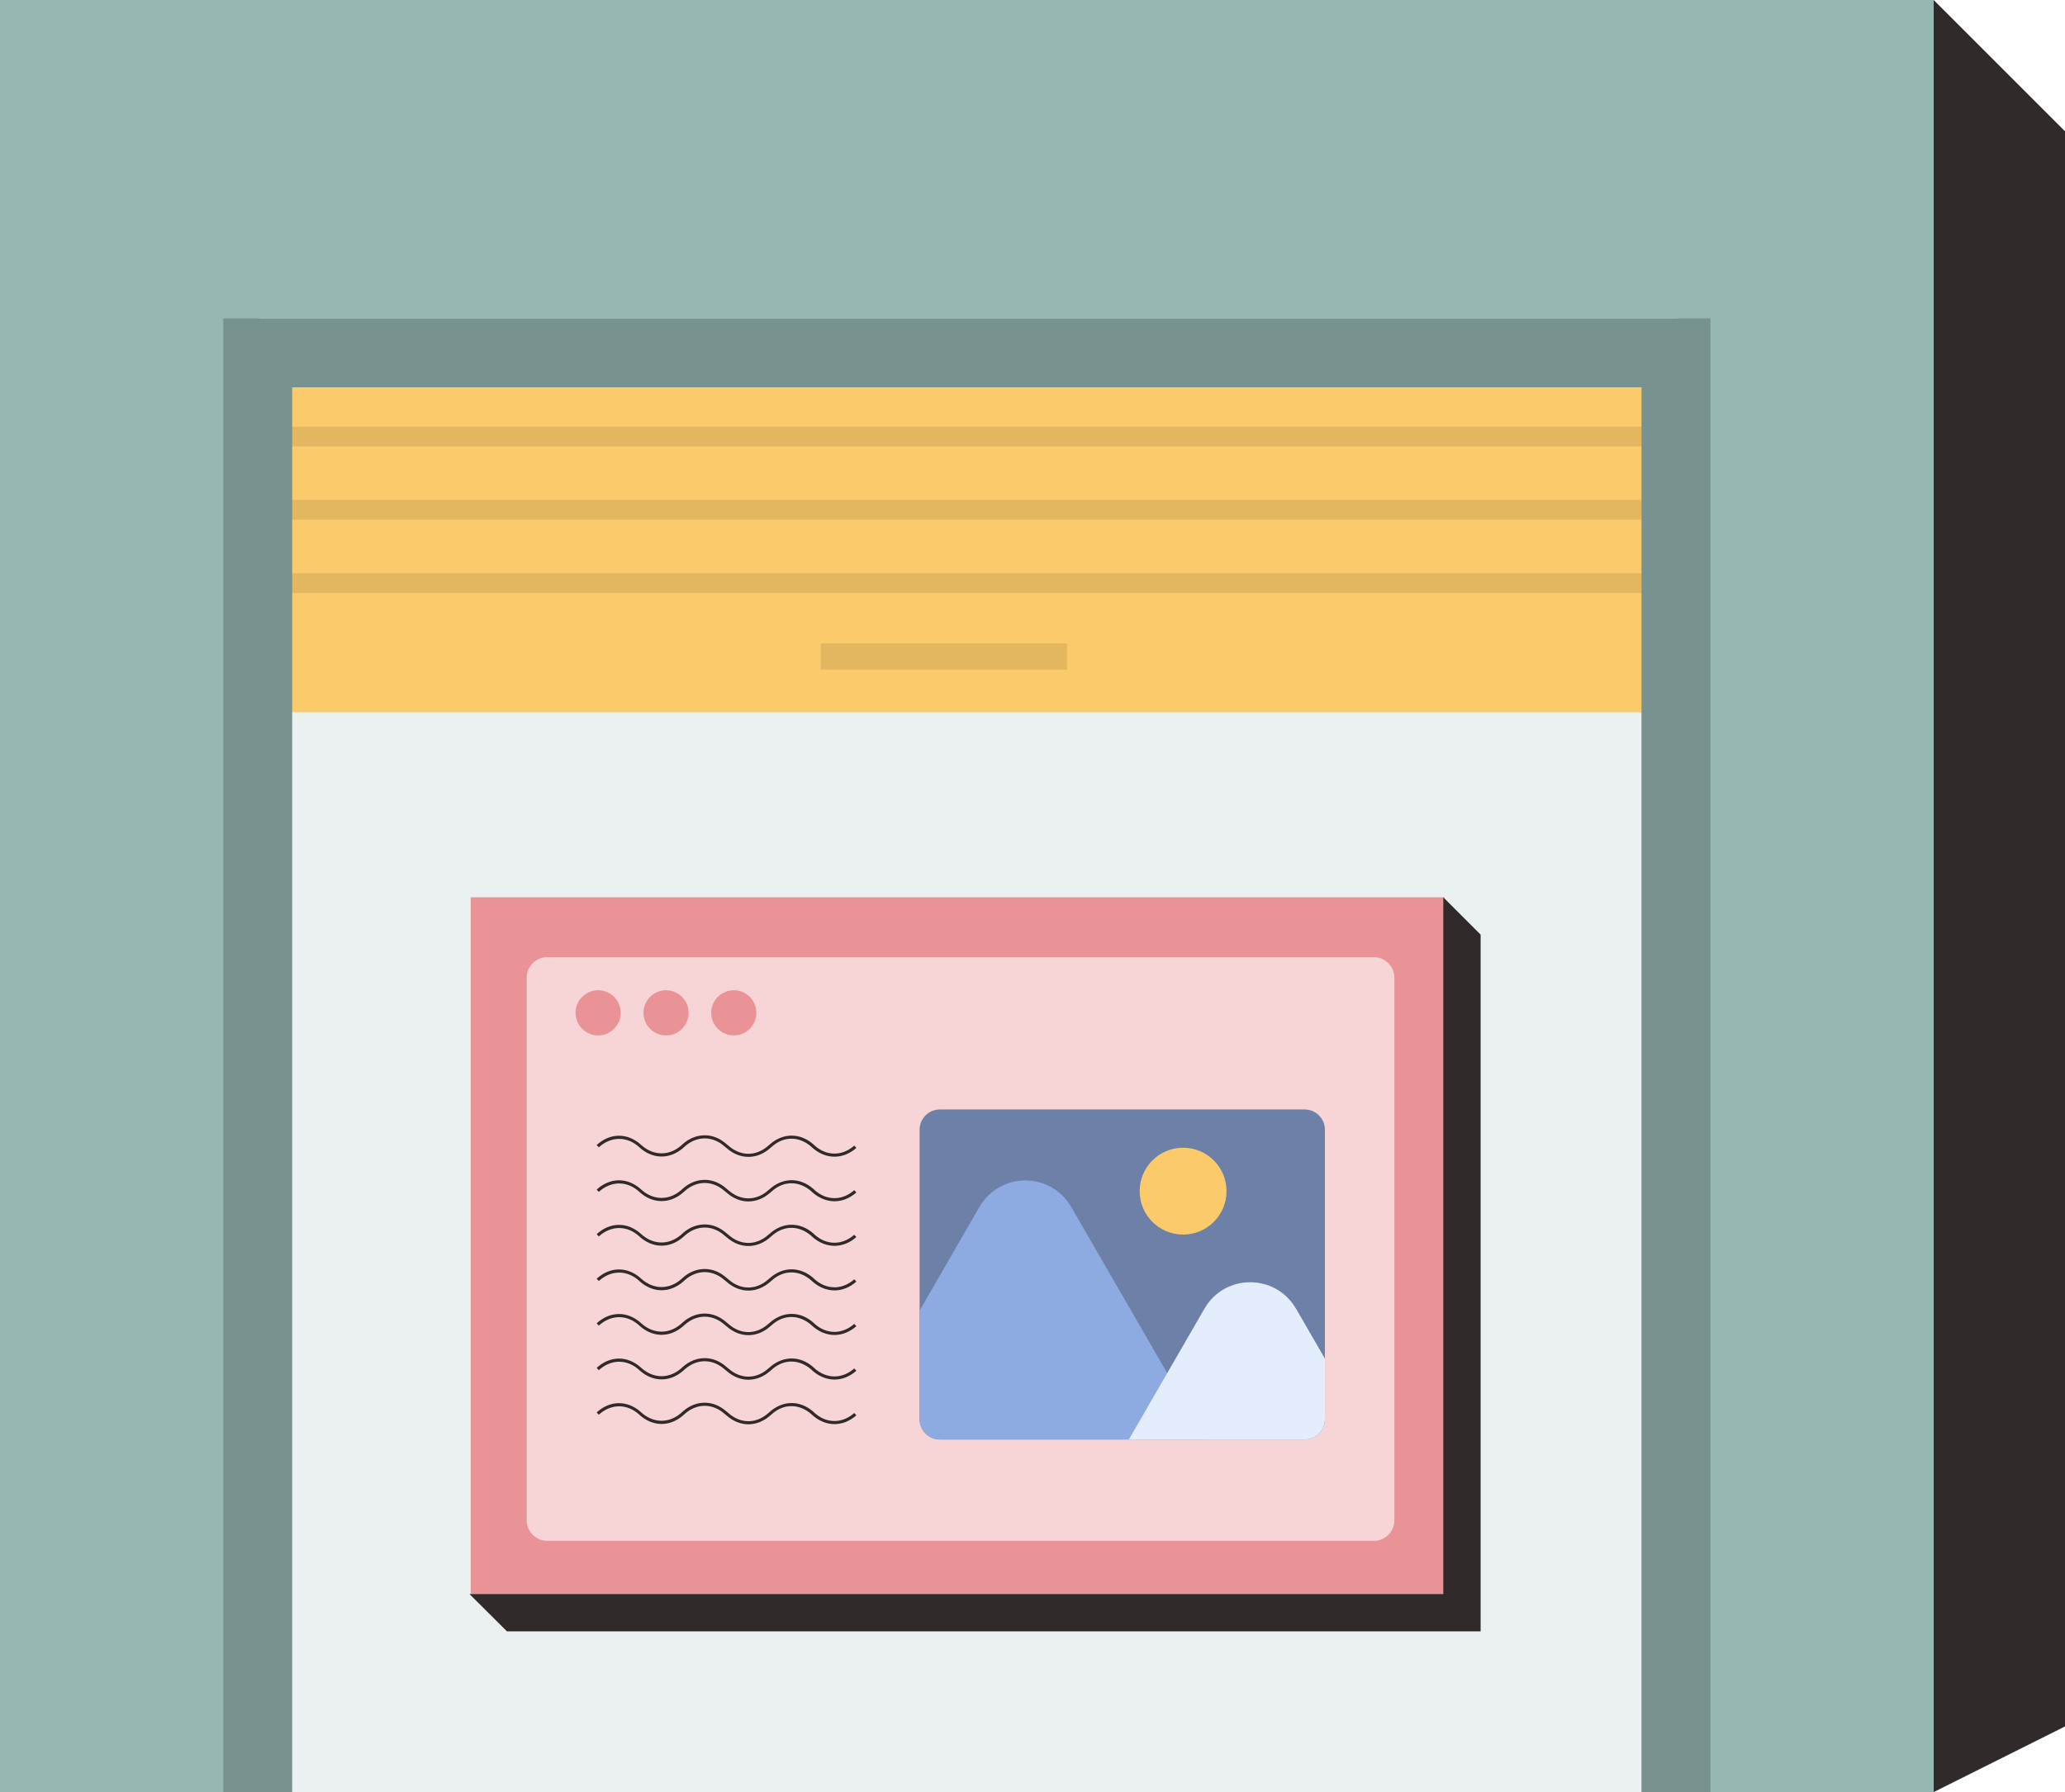
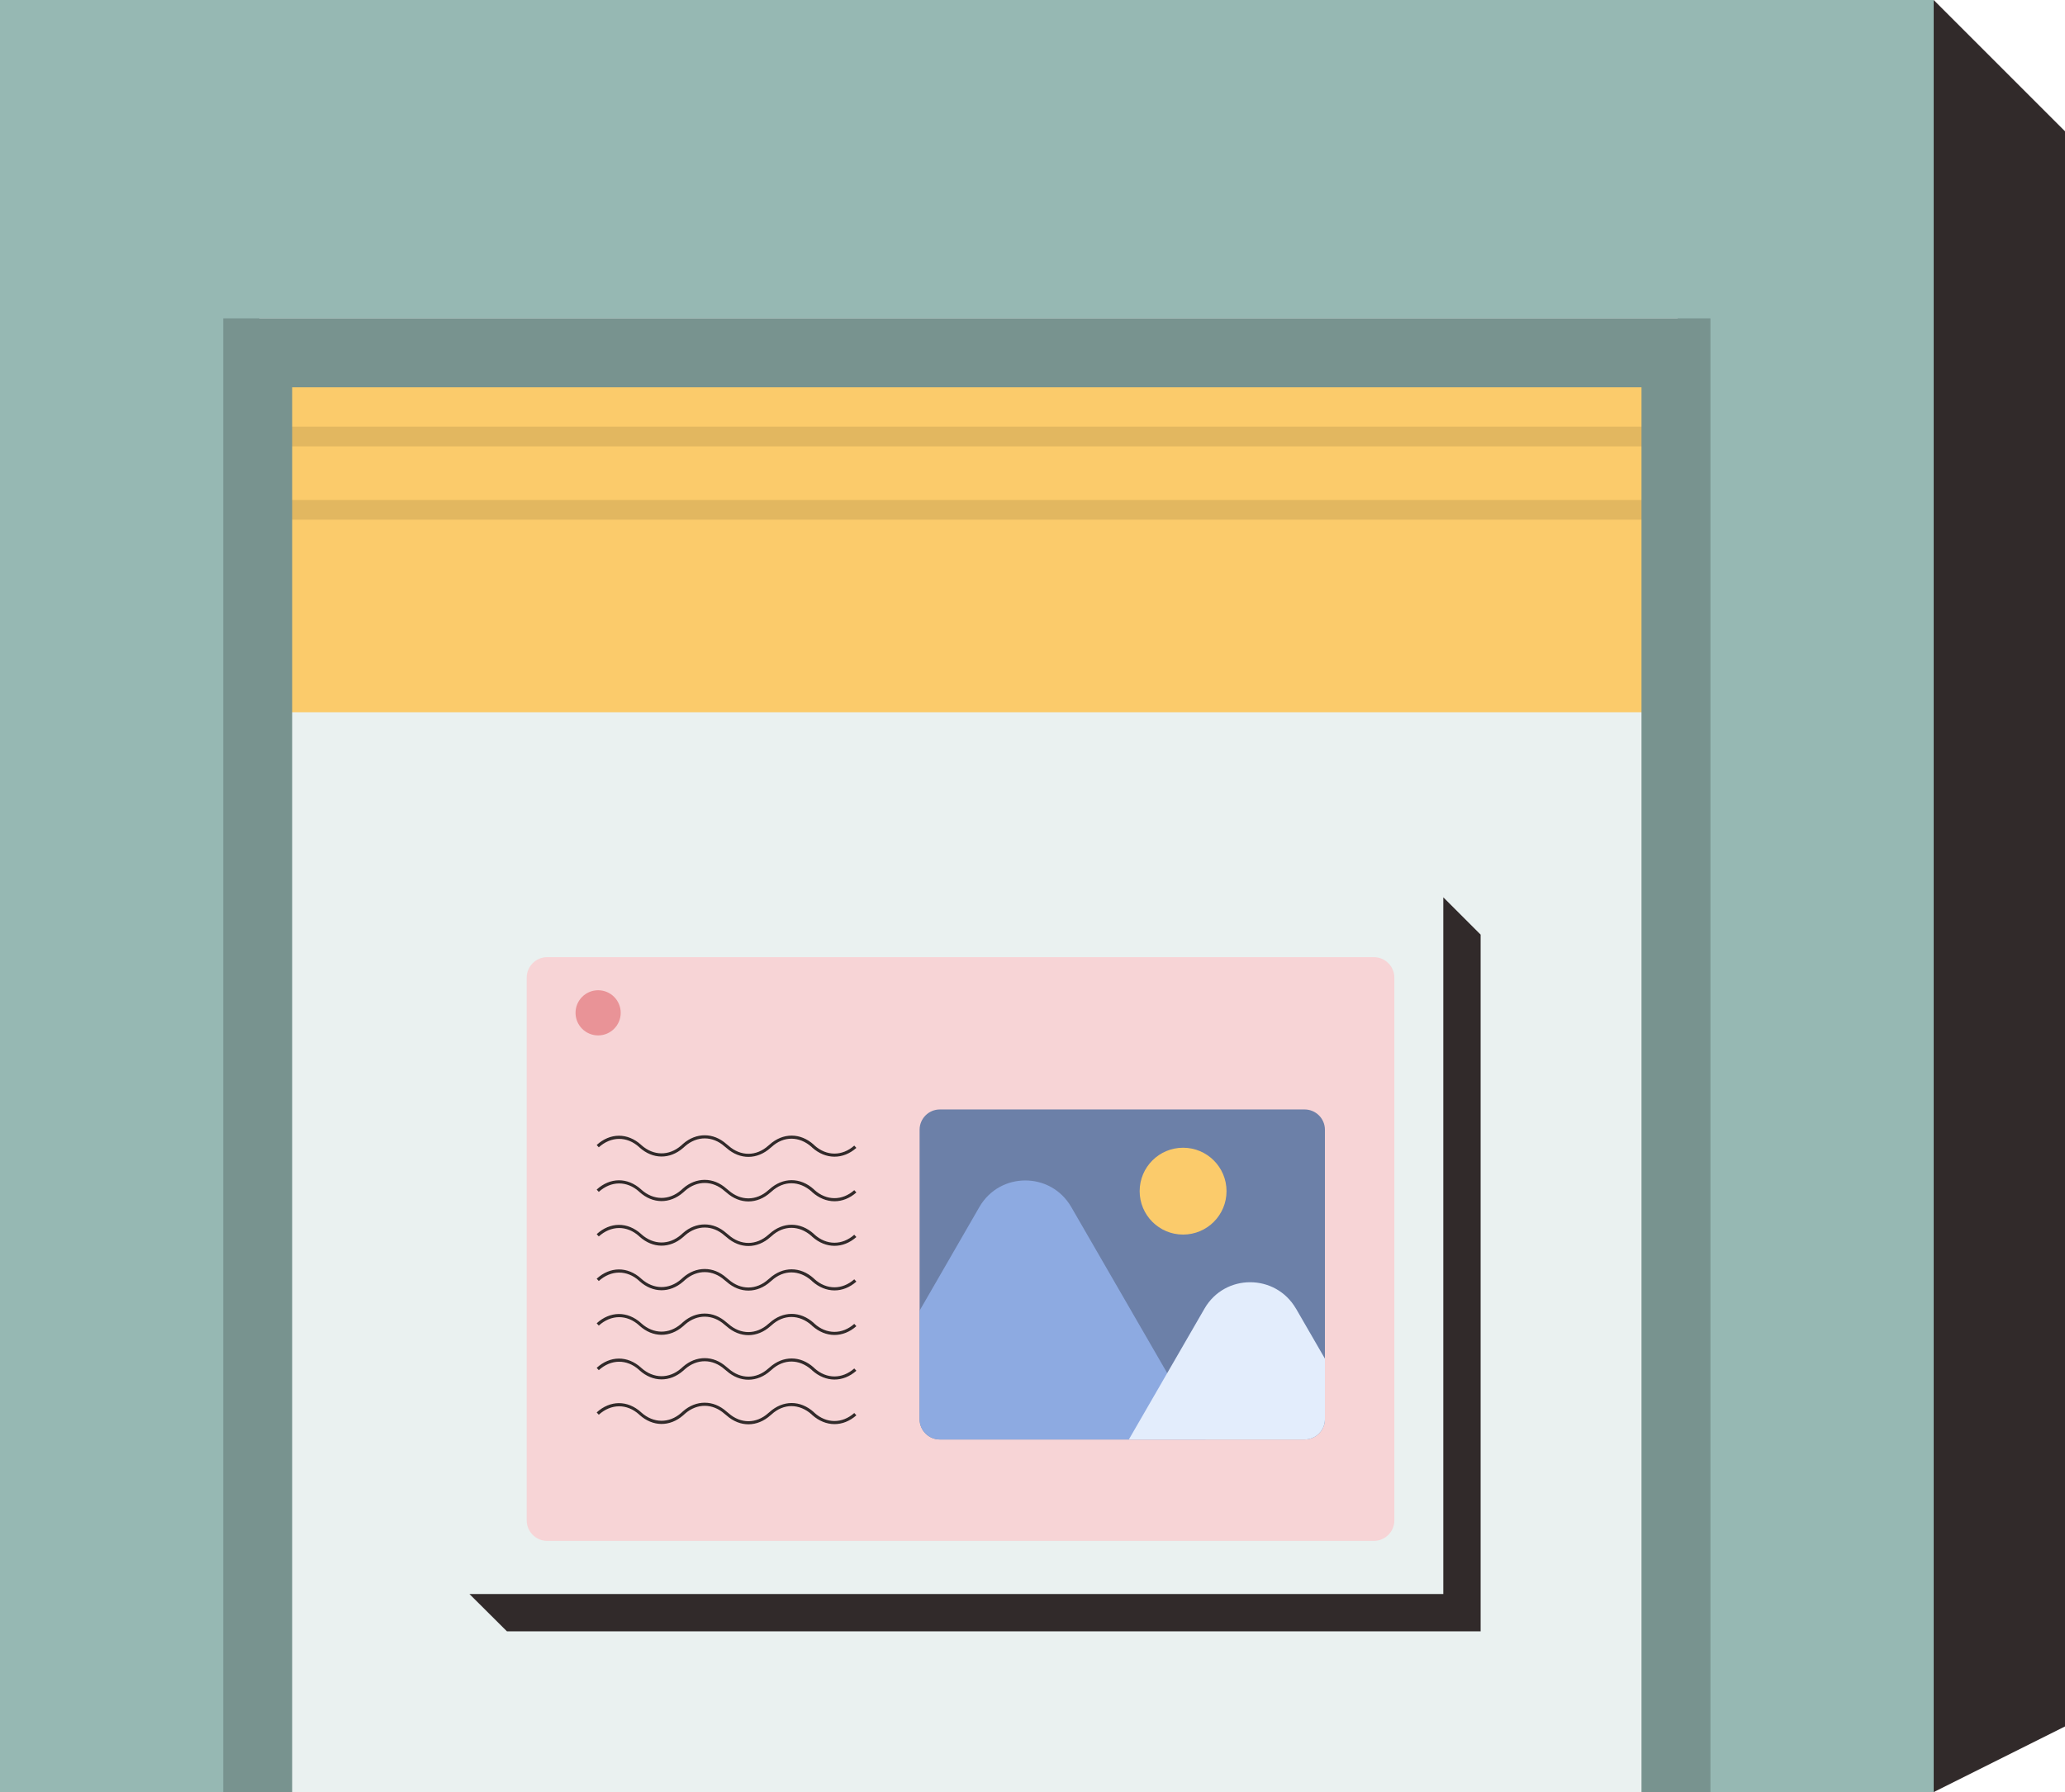
<svg xmlns="http://www.w3.org/2000/svg" id="Layer_1" viewBox="0 0 629 546">
  <defs>
    <style>.cls-1{fill:none;}.cls-2{clip-path:url(#clippath);}.cls-3{fill:#f7d4d6;}.cls-4{fill:#eaf1f0;}.cls-5{fill:#e99397;}.cls-6{fill:#e3edfc;}.cls-7{fill:#fbcb6b;}.cls-8{fill:#96b8b3;}.cls-9{fill:#312a2a;}.cls-10{fill:#8daae1;}.cls-11{fill:#e2b760;}.cls-12{fill:#6c80a8;}.cls-13{fill:#78938f;}</style>
    <clipPath id="clippath">
      <path class="cls-1" d="m286.29,438.57h111.1c3.44,0,6.18-2.8,6.18-6.18v-88.19c0-3.44-2.8-6.18-6.18-6.18h-111.1c-3.44,0-6.18,2.8-6.18,6.18v88.19c0,3.44,2.8,6.18,6.18,6.18Z" />
    </clipPath>
  </defs>
  <polygon class="cls-9" points="629 526 589 546 589 0 629 40 629 526" />
  <rect class="cls-8" width="589" height="546" />
  <rect class="cls-4" x="79" y="97" width="432" height="449" />
  <rect class="cls-7" x="79" y="107" width="431" height="110" />
-   <rect class="cls-11" x="250" y="196" width="75" height="8" />
-   <rect class="cls-11" x="84" y="174.67" width="423" height="6" />
  <rect class="cls-11" x="84" y="152.33" width="423" height="6" />
  <rect class="cls-11" x="84" y="130" width="423" height="6" />
-   <path class="cls-5" d="m143.37,273.38h296.57v212.28H143.37v-212.28Z" />
  <path class="cls-9" d="m439.63,485.66v-212.28s11.37,11.37,11.37,11.37v212.28H154.42s-11.42-11.37-11.42-11.37h296.63Z" />
  <path class="cls-3" d="m418.48,469.46h-251.8c-3.44,0-6.24-2.8-6.24-6.24v-165.36c0-3.44,2.8-6.24,6.24-6.24h251.8c3.44,0,6.24,2.8,6.24,6.24v165.36c0,3.44-2.8,6.24-6.24,6.24h0Z" />
  <circle class="cls-5" cx="182.19" cy="308.58" r="6.88" />
-   <circle class="cls-5" cx="202.88" cy="308.58" r="6.88" />
-   <circle class="cls-5" cx="223.51" cy="308.58" r="6.88" />
  <path class="cls-12" d="m286.29,438.57h111.1c3.44,0,6.18-2.8,6.18-6.18v-88.19c0-3.44-2.8-6.18-6.18-6.18h-111.1c-3.44,0-6.18,2.8-6.18,6.18v88.19c0,3.44,2.8,6.18,6.18,6.18Z" />
  <g class="cls-2">
    <path class="cls-10" d="m326.27,367.69l43.6,75.48h-115.06l43.54-75.48c6.24-10.72,21.68-10.72,27.92,0h0Z" />
    <path class="cls-6" d="m394.76,398.7l25.7,44.47h-79.27l25.7-44.47c6.18-10.72,21.62-10.72,27.86,0h0Z" />
    <circle class="cls-7" cx="360.37" cy="362.91" r="13.23" />
  </g>
  <path class="cls-9" d="m214.65,345.89c2.33,0,4.6.87,6.64,2.68l.64.52c3.67,3.26,8.45,3.26,12.12-.06l.35-.29c4.08-3.67,9.38-3.67,13.46,0l.23.23c3.67,3.32,8.45,3.32,12.12.06l.64.7c-4.08,3.61-9.33,3.56-13.41-.06l-.23-.23c-3.73-3.32-8.51-3.38-12.18,0l-.35.29c-4.02,3.61-9.27,3.67-13.35.06l-.64-.52c-3.61-3.21-8.34-3.26-12.01-.06l-.58.52c-4.08,3.56-9.27,3.5-13.29-.12l-.12-.12c-3.73-3.38-8.57-3.32-12.3.06l-.64-.7c4.08-3.73,9.38-3.79,13.52-.06l.12.12c3.67,3.26,8.39,3.32,12.07.12l.58-.52c1.98-1.75,4.31-2.62,6.59-2.62Zm0,13.58c2.33,0,4.6.87,6.64,2.68l.64.52c3.67,3.26,8.45,3.26,12.12-.06l.35-.29c4.08-3.67,9.38-3.67,13.46,0l.23.23c3.67,3.32,8.45,3.32,12.12.06l.64.7c-4.08,3.61-9.33,3.56-13.41-.06l-.23-.23c-3.73-3.32-8.51-3.38-12.18,0l-.35.29c-4.02,3.61-9.27,3.67-13.35.06l-.64-.52c-3.61-3.21-8.34-3.26-12.01-.06l-.58.52c-4.08,3.56-9.27,3.5-13.29-.12l-.12-.12c-3.73-3.38-8.57-3.32-12.3.06l-.64-.7c4.08-3.73,9.38-3.79,13.52-.06l.12.12c3.67,3.26,8.39,3.32,12.07.12l.58-.52c1.98-1.75,4.31-2.62,6.59-2.62Zm0,13.58c2.33,0,4.6.87,6.64,2.68l.64.52c3.67,3.26,8.45,3.26,12.12-.06l.35-.29c4.08-3.67,9.38-3.67,13.46,0l.23.23c3.67,3.32,8.45,3.32,12.12.06l.64.7c-4.08,3.61-9.33,3.56-13.41-.06l-.23-.23c-3.73-3.32-8.51-3.38-12.18,0l-.35.29c-4.02,3.61-9.27,3.67-13.35.06l-.64-.52c-3.61-3.21-8.34-3.26-12.01-.06l-.58.52c-4.08,3.56-9.27,3.5-13.29-.12l-.12-.12c-3.73-3.38-8.57-3.32-12.3.06l-.64-.7c4.08-3.73,9.38-3.79,13.52-.06l.12.12c3.67,3.26,8.39,3.32,12.07.12l.58-.52c1.98-1.75,4.31-2.62,6.59-2.62Zm0,13.58c2.33,0,4.6.87,6.64,2.68l.64.52c3.67,3.26,8.45,3.26,12.12-.06l.35-.29c4.08-3.67,9.38-3.67,13.46,0l.23.23c3.67,3.32,8.45,3.32,12.12.06l.64.7c-4.08,3.61-9.33,3.56-13.41-.06l-.23-.23c-3.73-3.32-8.51-3.38-12.18,0l-.35.29c-4.02,3.61-9.27,3.67-13.35.06l-.64-.52c-3.61-3.21-8.34-3.26-12.01-.06l-.58.52c-4.08,3.56-9.27,3.5-13.29-.12l-.12-.12c-3.73-3.38-8.57-3.32-12.3.06l-.64-.7c4.08-3.73,9.38-3.79,13.52-.06l.12.12c3.67,3.26,8.39,3.32,12.07.12l.58-.52c1.98-1.75,4.31-2.62,6.59-2.62Zm0,13.58c2.33,0,4.6.87,6.64,2.68l.64.52c3.67,3.26,8.45,3.26,12.12-.06l.35-.29c4.08-3.67,9.38-3.67,13.46,0l.23.23c3.67,3.32,8.45,3.32,12.12.06l.64.7c-4.08,3.61-9.33,3.56-13.41-.06l-.23-.23c-3.73-3.32-8.51-3.38-12.18,0l-.35.29c-4.02,3.61-9.27,3.67-13.35.06l-.64-.52c-3.61-3.21-8.34-3.26-12.01-.06l-.58.52c-4.08,3.56-9.27,3.5-13.29-.12l-.12-.12c-3.73-3.38-8.57-3.32-12.3.06l-.64-.7c4.08-3.73,9.38-3.79,13.52-.06l.12.12c3.67,3.26,8.39,3.32,12.07.12l.58-.52c1.98-1.75,4.31-2.62,6.59-2.62Zm0,13.58c2.33,0,4.6.87,6.64,2.68l.64.52c3.67,3.26,8.45,3.26,12.12-.06l.35-.29c4.08-3.67,9.38-3.67,13.46,0l.23.23c3.67,3.32,8.45,3.32,12.12.06l.64.7c-4.08,3.61-9.33,3.56-13.41-.06l-.23-.23c-3.73-3.32-8.51-3.38-12.18,0l-.35.29c-4.02,3.61-9.27,3.67-13.35.06l-.64-.52c-3.61-3.21-8.34-3.26-12.01-.06l-.58.52c-4.08,3.56-9.27,3.5-13.29-.12l-.12-.12c-3.73-3.38-8.57-3.32-12.3.06l-.64-.7c4.08-3.73,9.38-3.79,13.52-.06l.12.12c3.67,3.26,8.39,3.32,12.07.12l.58-.52c1.98-1.75,4.31-2.62,6.59-2.62Zm0,13.58c2.33,0,4.6.87,6.64,2.68l.64.52c3.67,3.26,8.45,3.26,12.12-.06l.35-.29c4.08-3.67,9.38-3.67,13.46,0l.23.23c3.67,3.32,8.45,3.32,12.12.06l.64.7c-4.08,3.61-9.33,3.56-13.41-.06l-.23-.23c-3.73-3.32-8.51-3.38-12.18,0l-.35.29c-4.02,3.61-9.27,3.67-13.35.06l-.64-.52c-3.61-3.21-8.34-3.26-12.01-.06l-.58.52c-4.08,3.56-9.27,3.5-13.29-.12l-.12-.12c-3.73-3.38-8.57-3.32-12.3.06l-.64-.7c4.08-3.73,9.38-3.79,13.52-.06l.12.12c3.67,3.26,8.39,3.32,12.07.12l.58-.52c1.98-1.75,4.31-2.62,6.59-2.62Z" />
  <polygon class="cls-13" points="68 97 68 546 89 546 89 118 500 118 500 546 521 546 521 97 68 97" />
</svg>